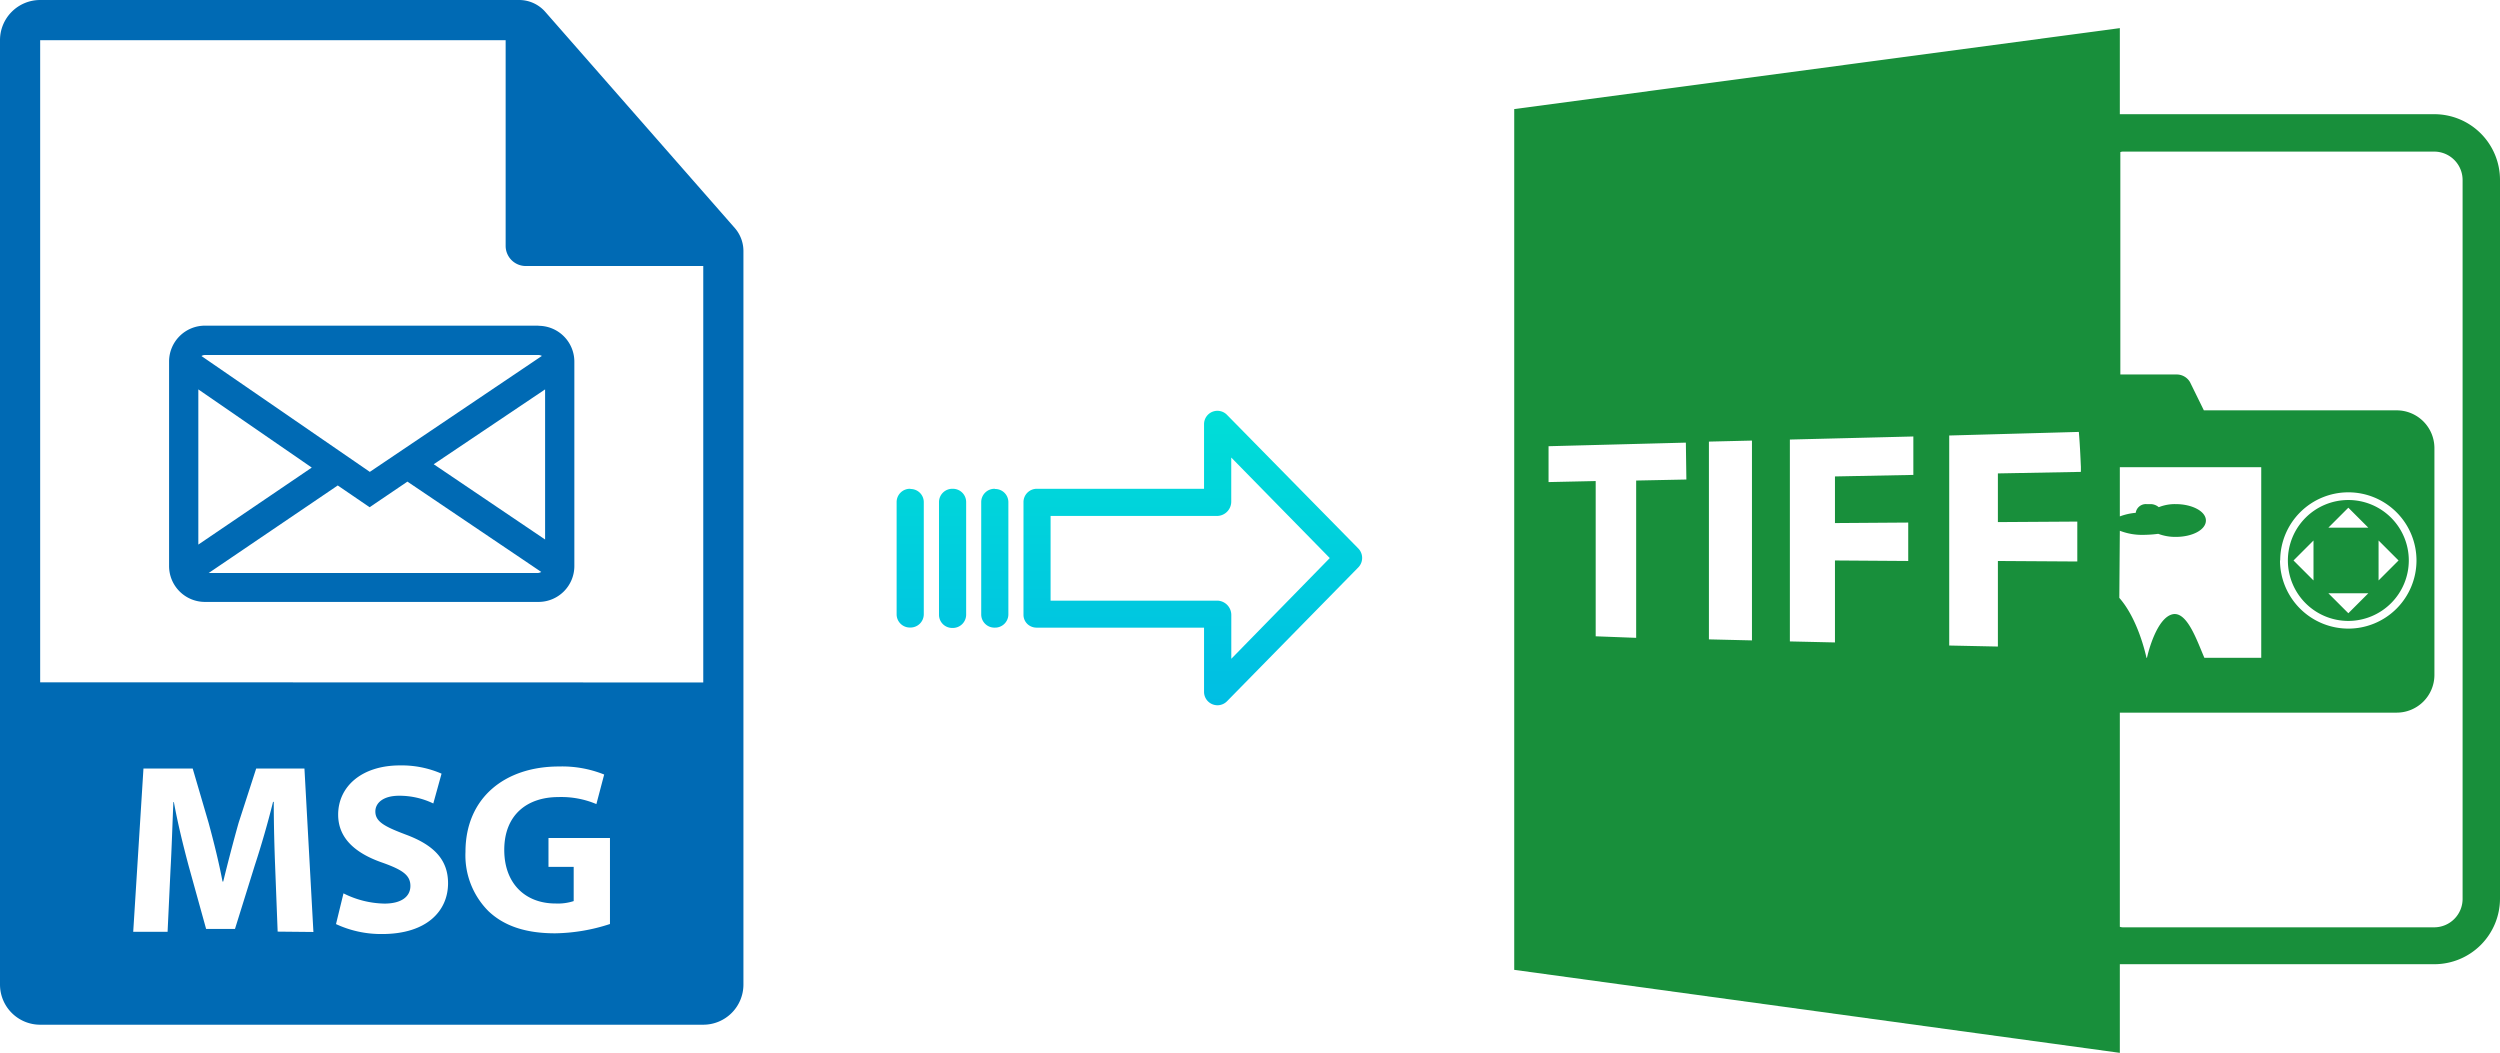
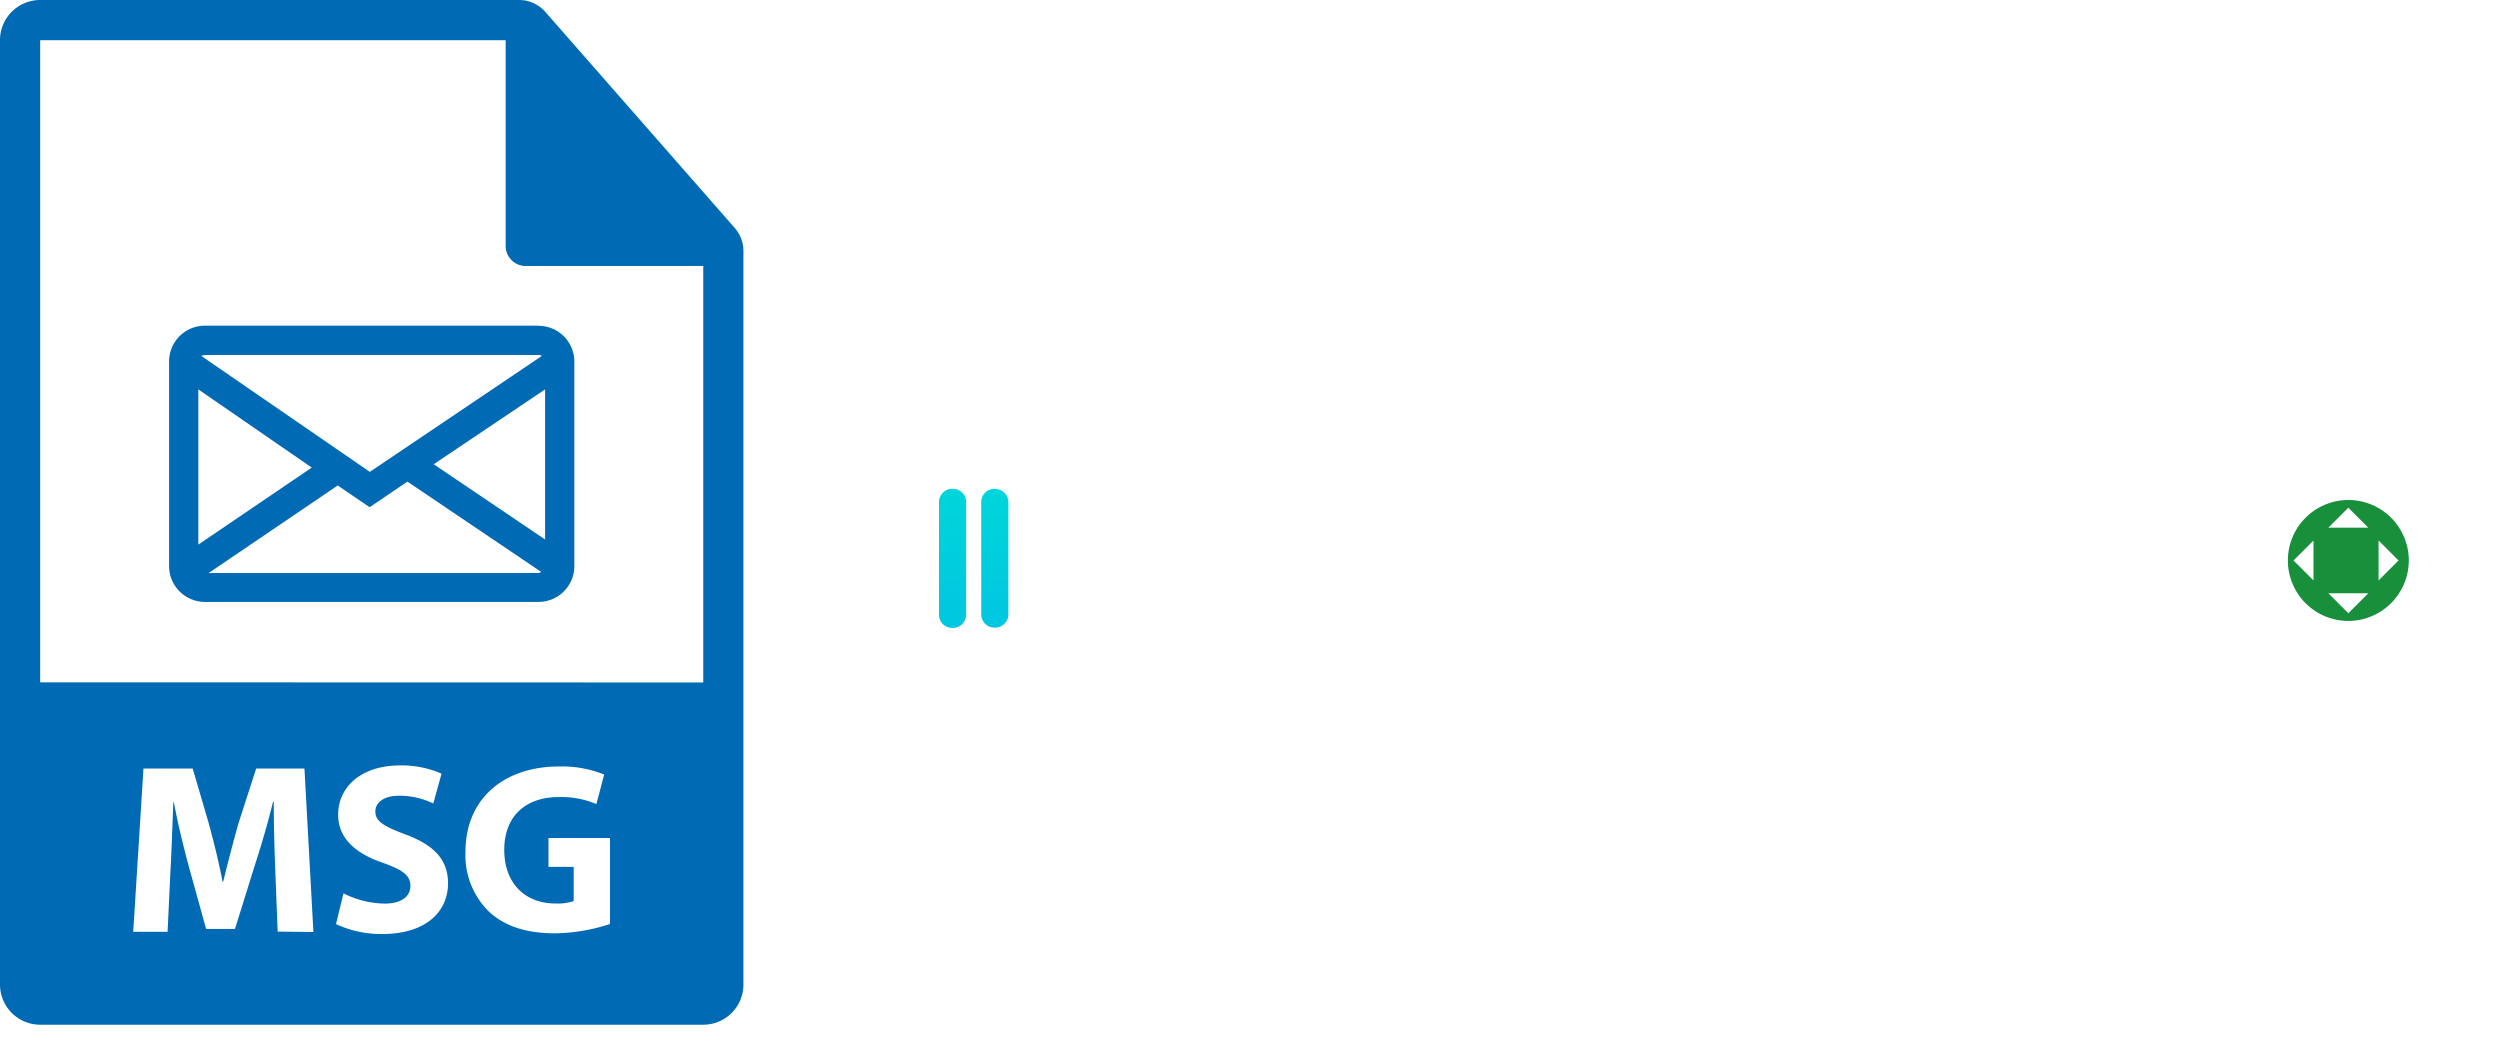
<svg xmlns="http://www.w3.org/2000/svg" xmlns:xlink="http://www.w3.org/1999/xlink" viewBox="0 0 487.94 205.49">
  <defs>
    <style>.cls-1{fill:#188f3b;}.cls-2{fill:#006ab4;}.cls-3{fill:url(#linear-gradient);}.cls-4{fill:url(#linear-gradient-2);}.cls-5{fill:url(#linear-gradient-3);}.cls-6{fill:url(#linear-gradient-4);}</style>
    <linearGradient id="linear-gradient" x1="232.81" y1="631.49" x2="232.81" y2="750.69" gradientTransform="translate(0 -581.41)" gradientUnits="userSpaceOnUse">
      <stop offset="0" stop-color="#00efd1" />
      <stop offset="1" stop-color="#00acea" />
    </linearGradient>
    <linearGradient id="linear-gradient-2" x1="194.16" y1="631.49" x2="194.16" y2="750.69" xlink:href="#linear-gradient" />
    <linearGradient id="linear-gradient-3" x1="185.92" y1="631.49" x2="185.92" y2="750.69" xlink:href="#linear-gradient" />
    <linearGradient id="linear-gradient-4" x1="177.65" y1="631.49" x2="177.65" y2="750.69" xlink:href="#linear-gradient" />
  </defs>
  <title>msg to tiff</title>
  <g id="Layer_2" data-name="Layer 2">
    <g id="Layer_1-2" data-name="Layer 1">
      <g id="Layer_2-2" data-name="Layer 2">
        <g id="Layer_5_Image" data-name="Layer 5 Image">
-           <path class="cls-1" d="M413.74,188.19h61.4a12.82,12.82,0,0,0,12.8-12.8V35.09a12.82,12.82,0,0,0-12.8-12.8h-61.4V5.49l-118.2,15.8v168l118.2,16.2Zm0-84.6a12,12,0,0,0,4.7.8,23.81,23.81,0,0,0,2.8-.2,9.41,9.41,0,0,0,3.4.6c3.3,0,5.9-1.4,5.9-3.2s-2.7-3.2-5.9-3.2a8.47,8.47,0,0,0-3.3.6,2.52,2.52,0,0,0-1.5-.6h-.9a2,2,0,0,0-2.1,1.7,11.81,11.81,0,0,0-3.1.7v-9.6h27.6v37.2h-11.1c-1.5-3.5-3.4-9.1-6.2-8.5-3.1.7-4.8,7.5-5,8.5h-.1c-.2-.9-1.7-7.6-5.3-11.7l.1-13.1Zm.8-74h60.6a5.55,5.55,0,0,1,5.5,5.5v140.4a5.55,5.55,0,0,1-5.5,5.5h-60.6a2.18,2.18,0,0,1-.8-.1v-41.8h54a7.37,7.37,0,0,0,7.4-7.36V87.49a7.37,7.37,0,0,0-7.36-7.4H430.14l-2.7-5.5a3,3,0,0,0-2.6-1.5h-11V29.69a1.51,1.51,0,0,1,.7-.1Zm30.5,79.8a13.3,13.3,0,1,1,13.3,13.3h0A13.35,13.35,0,0,1,445,109.39Zm-115.9-15.8-9.8.2v30.7l-7.9-.3V93.89l-9.2.2v-7l26.8-.7Zm12.8,31.4-8.4-.2V86.19l8.4-.2Zm31.5-32.3-15.3.3v9.1l14.3-.1v7.5l-14.3-.1v16l-8.8-.2V85.79l24.1-.6v7.5Zm32,16.9-15.5-.1v16.7l-9.5-.2V85l25.3-.7c.2,2.3.3,4.6.4,6.8h0v1l-16.2.3v9.5l15.5-.1v7.8Z" />
          <path class="cls-1" d="M470.14,109.39a11.8,11.8,0,1,0-11.8,11.8h0A11.82,11.82,0,0,0,470.14,109.39Zm-5.9-3.9,3.9,3.9-3.9,3.9Zm-5.9-6.4,3.9,3.9h-7.8Zm-6.8,14.2-3.9-3.9,3.9-3.9Zm10.7,2.5-3.9,3.9-3.9-3.9Z" />
        </g>
        <g id="Layer_2-2-2" data-name="Layer 2-2">
          <path class="cls-2" d="M143.42,44.51l-37-42.2A6.79,6.79,0,0,0,101.31,0H7.84A7.84,7.84,0,0,0,0,7.84V192.16A7.84,7.84,0,0,0,7.84,200H137.25a7.84,7.84,0,0,0,7.85-7.83h0V49A6.85,6.85,0,0,0,143.42,44.51ZM54.19,181.83l-.47-12.21c-.15-3.83-.29-8.47-.29-13.11h-.14c-1,4.07-2.32,8.61-3.55,12.35l-3.88,12.45H40.23L36.82,169c-1-3.74-2.13-8.28-2.88-12.45h-.1c-.19,4.31-.33,9.23-.56,13.2l-.57,12.12H26L28,150h9.61l3.12,10.65c1,3.69,2,7.67,2.7,11.4h.14c.9-3.69,2-7.9,3-11.45L50,150h9.42l1.75,31.9Zm20.39.47a20.87,20.87,0,0,1-9-1.94l1.46-6a18.42,18.42,0,0,0,8,2c3.31,0,5.06-1.37,5.06-3.45s-1.51-3.12-5.35-4.5C69.43,166.59,66,163.66,66,159c0-5.44,4.54-9.61,12.07-9.61A19.49,19.49,0,0,1,86.18,151l-1.61,5.82a15.24,15.24,0,0,0-6.67-1.51c-3.13,0-4.64,1.42-4.64,3.07,0,2,1.8,2.94,5.91,4.5,5.63,2.08,8.28,5,8.28,9.51C87.45,177.76,83.34,182.3,74.58,182.3ZM119,180.36a35.72,35.72,0,0,1-10.65,1.8c-5.82,0-10-1.47-13-4.31a15.4,15.4,0,0,1-4.5-11.59c0-10.6,7.76-16.66,18.22-16.66a22,22,0,0,1,8.85,1.57l-1.52,5.77a17.53,17.53,0,0,0-7.43-1.37c-6,0-10.55,3.4-10.55,10.31,0,6.58,4.12,10.46,10,10.46a9.93,9.93,0,0,0,3.55-.47v-6.68h-4.92v-5.63h12v16.8ZM7.84,133.17h0V7.84H98.69V48a3.93,3.93,0,0,0,3.93,3.92h34.64V133.2Z" />
          <path class="cls-2" d="M105.1,63.56H40a7,7,0,0,0-7,7v39.92a7,7,0,0,0,7,7h65.1a7,7,0,0,0,7-7V70.59a7,7,0,0,0-7-7ZM40,69.29h65.1a1.28,1.28,0,0,1,.66.18L72.18,92.1,39.32,69.49A1.26,1.26,0,0,1,40,69.29Zm-1.29,37V76L60.85,91.26Zm66.39,5.54H40.74L65.92,94.75,72.14,99l7.38-5,26.12,17.63a1.28,1.28,0,0,1-.54.18Zm1.29-6.53L84.65,90.61,106.39,76Z" />
        </g>
        <g id="Layer_3" data-name="Layer 3">
-           <path class="cls-3" d="M239.51,81A2.61,2.61,0,0,0,235,82.81V95.4H202.41A2.6,2.6,0,0,0,199.76,98v22a2.5,2.5,0,0,0,.77,1.8,2.62,2.62,0,0,0,1.88.7H235V135a2.62,2.62,0,0,0,1.62,2.45,2.66,2.66,0,0,0,1,.2,2.61,2.61,0,0,0,1.88-.8l25.6-26.1a2.65,2.65,0,0,0,0-3.71Zm.81,47.58V120a2.8,2.8,0,0,0-2.7-2.77H205.05V100.7h32.56a2.8,2.8,0,0,0,2.7-2.77V89.3l19.23,19.62Z" />
          <path class="cls-4" d="M194.17,95.4h0a2.6,2.6,0,0,0-2.66,2.54v22a2.58,2.58,0,0,0,2.58,2.56h.07a2.6,2.6,0,0,0,2.65-2.55h0V98a2.57,2.57,0,0,0-2.58-2.56h0Z" />
          <path class="cls-5" d="M185.92,95.4h0A2.6,2.6,0,0,0,183.27,98v22a2.57,2.57,0,0,0,2.58,2.56h.07a2.6,2.6,0,0,0,2.65-2.55h0V98A2.59,2.59,0,0,0,186,95.4h-.09Z" />
-           <path class="cls-6" d="M177.68,95.4h0A2.6,2.6,0,0,0,175,97.92v22a2.58,2.58,0,0,0,2.58,2.56h.07a2.6,2.6,0,0,0,2.65-2.55h0V98a2.57,2.57,0,0,0-2.58-2.56h0Z" />
        </g>
      </g>
    </g>
  </g>
</svg>